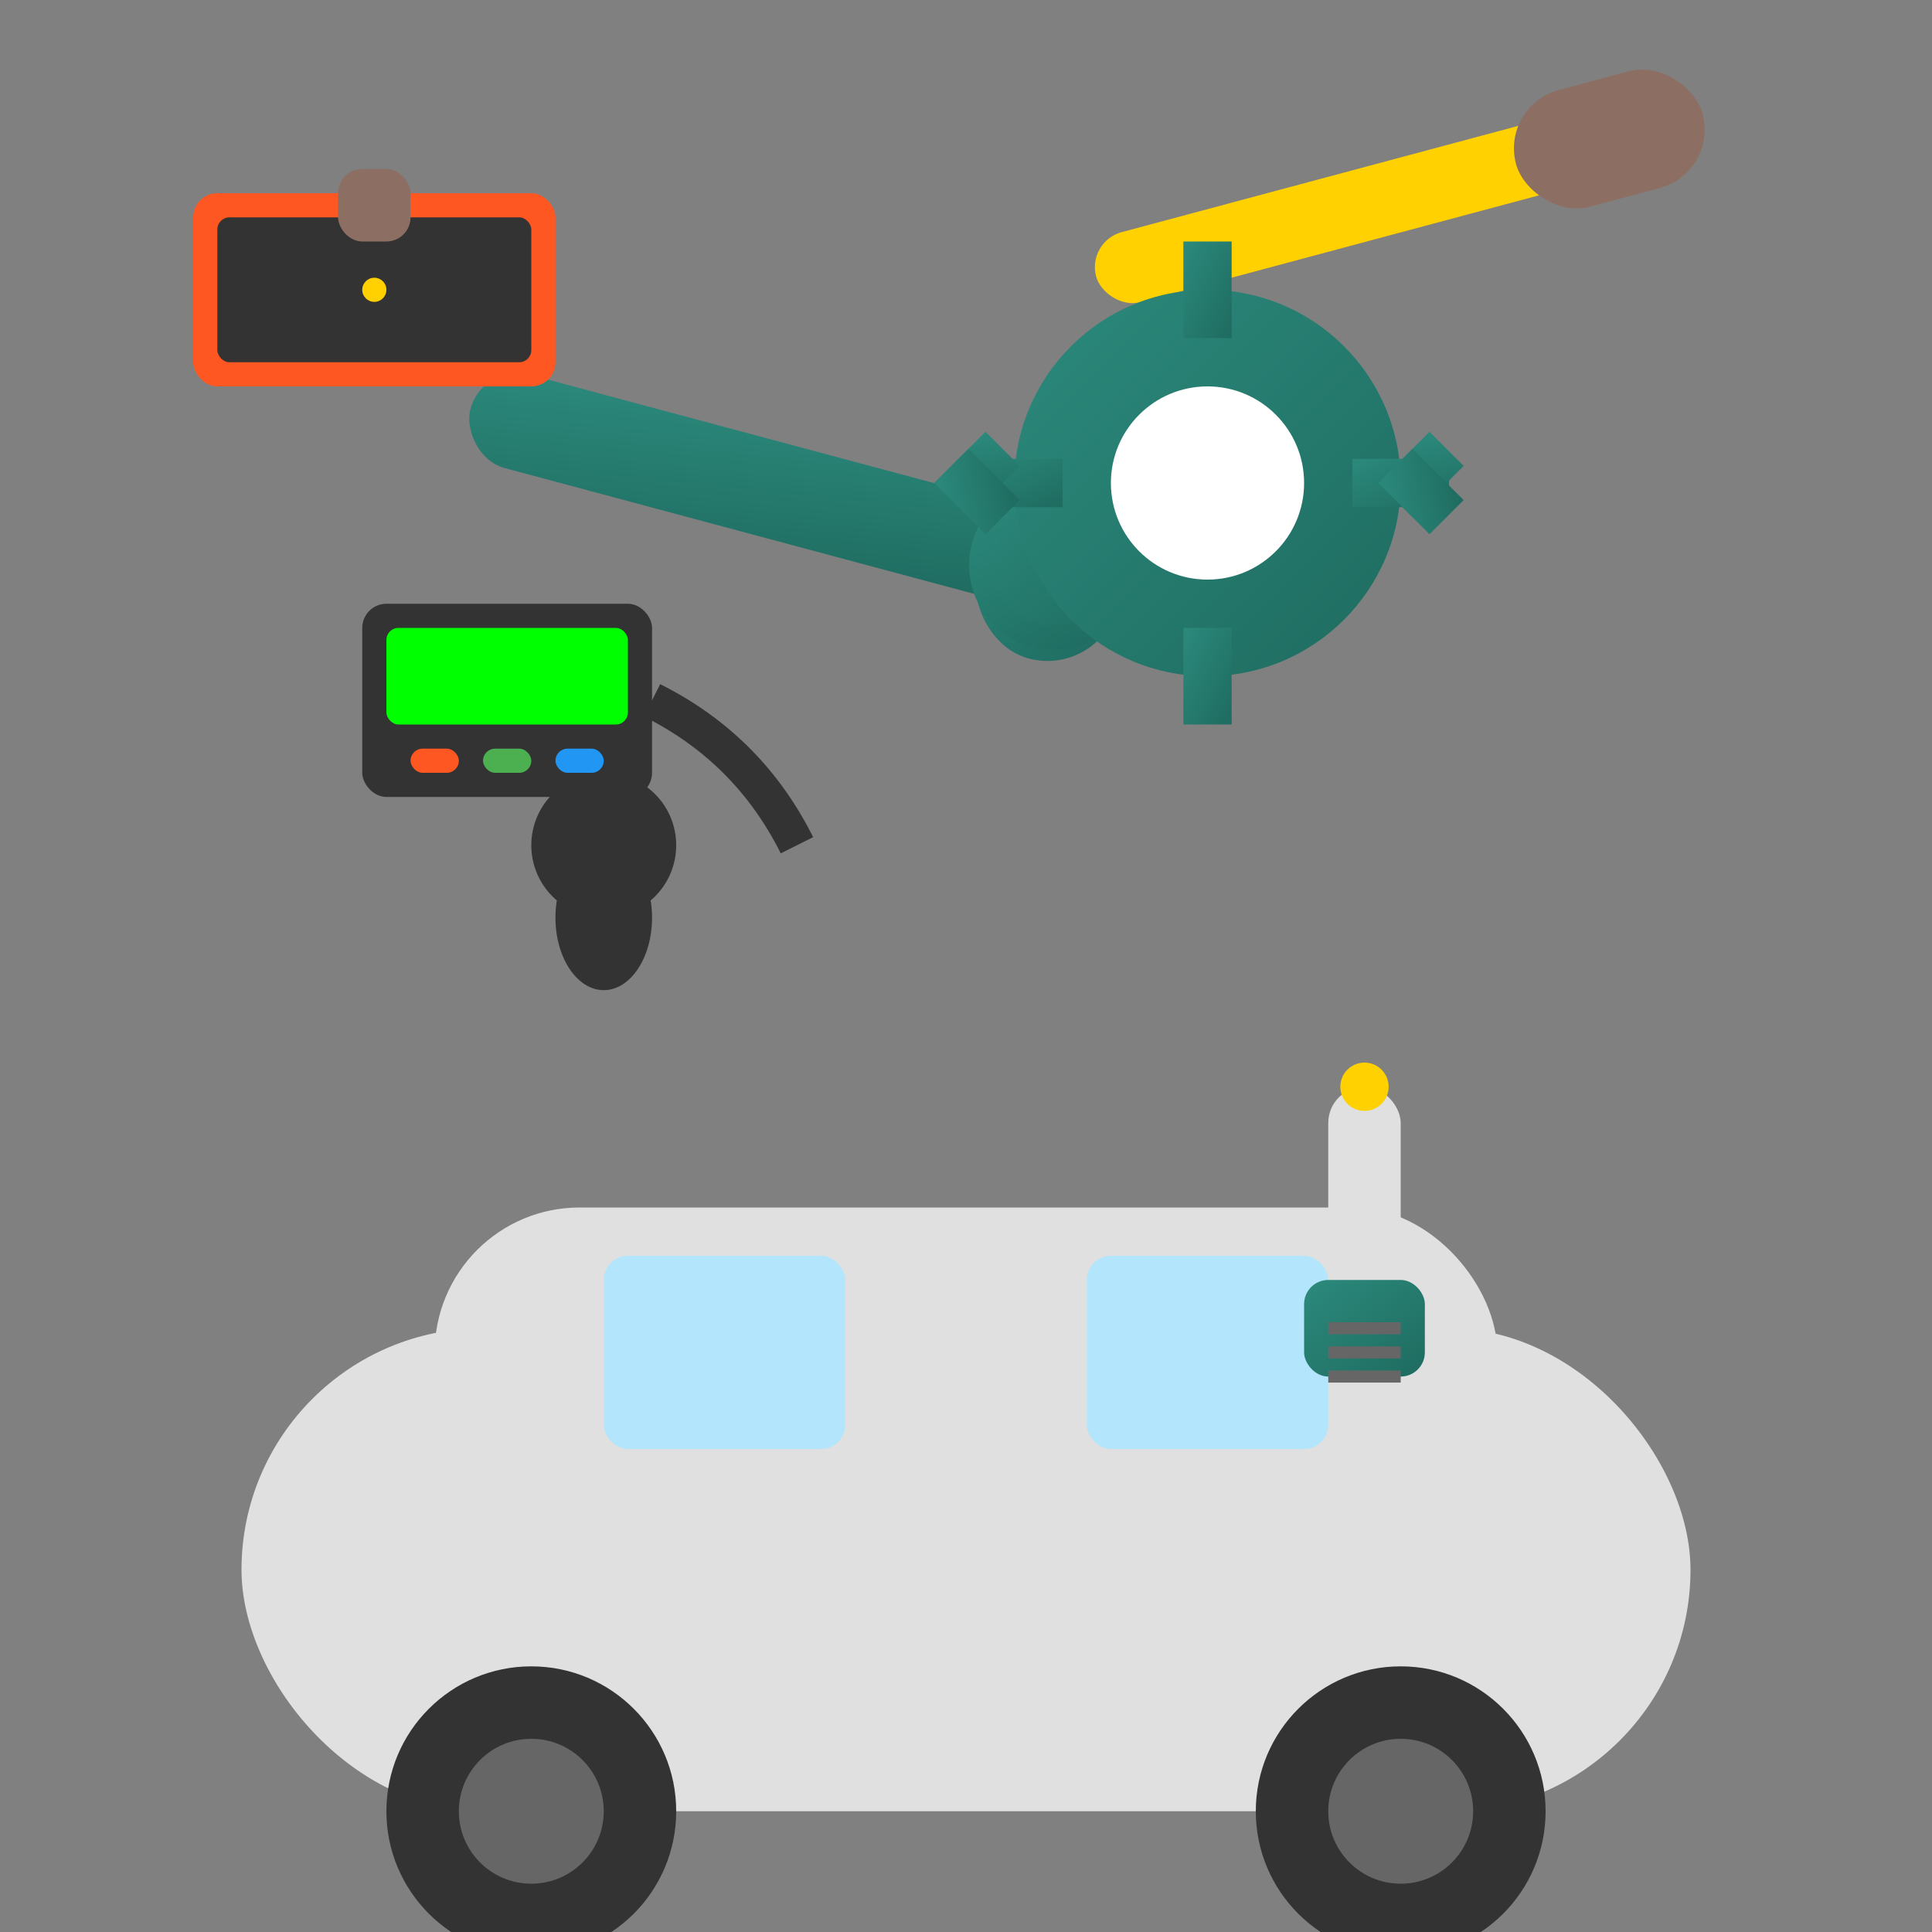
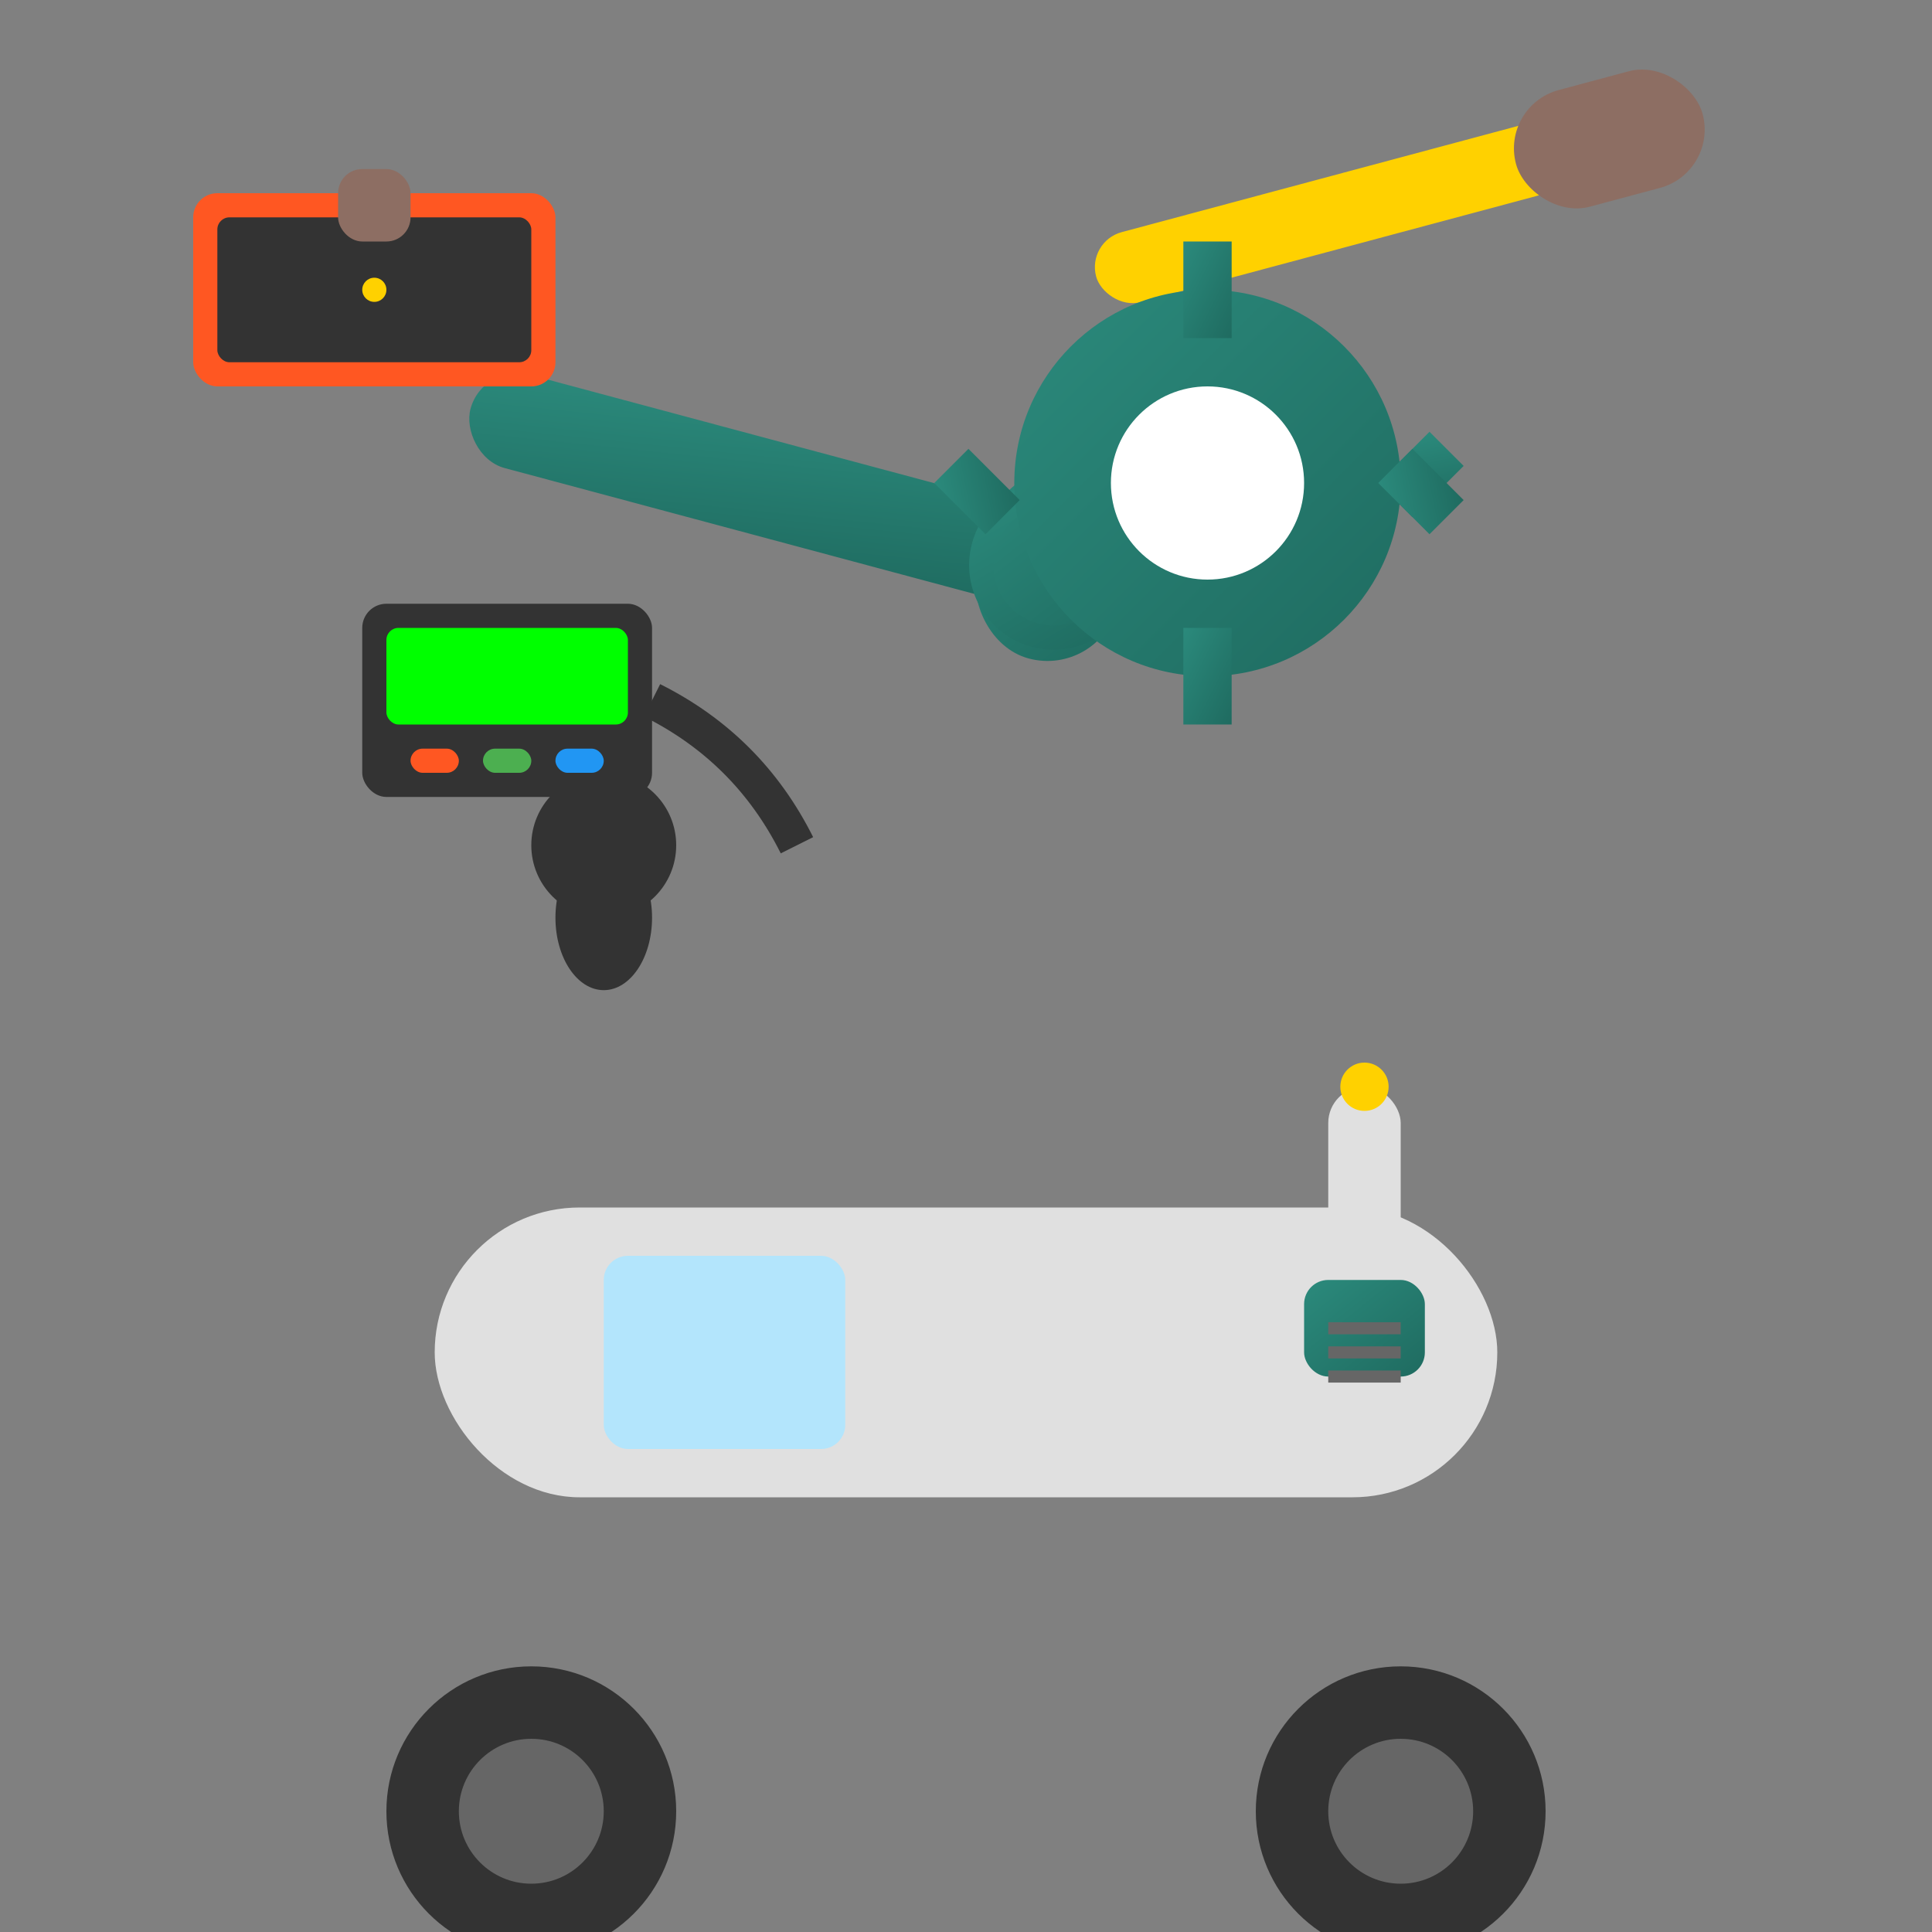
<svg xmlns="http://www.w3.org/2000/svg" width="80" height="80" viewBox="0 0 80 80" fill="none">
  <rect x="0" y="0" width="80" height="80" fill="#808080" stroke="none" />
  <defs>
    <linearGradient id="toolGradient" x1="0%" y1="0%" x2="100%" y2="100%">
      <stop offset="0%" style="stop-color:#2B8A7C;stop-opacity:1" />
      <stop offset="100%" style="stop-color:#1F6B60;stop-opacity:1" />
    </linearGradient>
  </defs>
  <g transform="translate(10, 45)">
-     <rect x="0" y="10" width="60" height="20" rx="10" fill="#E0E0E0" />
    <rect x="8" y="5" width="44" height="12" rx="6" fill="#E0E0E0" />
    <circle cx="12" cy="30" r="6" fill="#333" />
    <circle cx="48" cy="30" r="6" fill="#333" />
    <circle cx="12" cy="30" r="3" fill="#666" />
    <circle cx="48" cy="30" r="3" fill="#666" />
    <rect x="15" y="7" width="10" height="8" rx="1" fill="#B3E5FC" />
-     <rect x="35" y="7" width="10" height="8" rx="1" fill="#B3E5FC" />
  </g>
  <g transform="translate(20, 15) rotate(15)">
    <rect x="0" y="0" width="25" height="4" rx="2" fill="url(#toolGradient)" />
    <rect x="22" y="-2" width="6" height="8" rx="3" fill="url(#toolGradient)" />
    <circle cx="25" cy="2" r="3" fill="none" stroke="url(#toolGradient)" stroke-width="1" />
  </g>
  <g transform="translate(45, 10) rotate(-15)">
    <rect x="0" y="0" width="20" height="3" rx="1.5" fill="#FFD100" />
    <rect x="18" y="-1" width="8" height="5" rx="2.5" fill="#8D6E63" />
  </g>
  <circle cx="25" cy="35" r="3" fill="#333" />
  <ellipse cx="25" cy="38" rx="2" ry="3" fill="#333" />
  <g transform="translate(50, 20)">
    <circle cx="0" cy="0" r="8" fill="url(#toolGradient)" />
    <circle cx="0" cy="0" r="4" fill="white" />
    <rect x="-1" y="-10" width="2" height="4" fill="url(#toolGradient)" />
    <rect x="-1" y="6" width="2" height="4" fill="url(#toolGradient)" />
-     <rect x="6" y="-1" width="4" height="2" fill="url(#toolGradient)" />
-     <rect x="-10" y="-1" width="4" height="2" fill="url(#toolGradient)" />
    <rect x="5" y="-8" width="2" height="3" fill="url(#toolGradient)" transform="rotate(45)" />
-     <rect x="-8" y="5" width="2" height="3" fill="url(#toolGradient)" transform="rotate(45)" />
    <rect x="-8" y="-8" width="2" height="3" fill="url(#toolGradient)" transform="rotate(-45)" />
    <rect x="5" y="5" width="2" height="3" fill="url(#toolGradient)" transform="rotate(-45)" />
  </g>
  <g transform="translate(15, 25)">
    <rect x="0" y="0" width="12" height="8" rx="1" fill="#333" />
    <rect x="1" y="1" width="10" height="4" rx="0.5" fill="#00FF00" />
    <rect x="2" y="6" width="2" height="1" rx="0.5" fill="#FF5722" />
    <rect x="5" y="6" width="2" height="1" rx="0.5" fill="#4CAF50" />
    <rect x="8" y="6" width="2" height="1" rx="0.5" fill="#2196F3" />
    <path d="M12 4 Q16 6 18 10" stroke="#333" stroke-width="1.5" fill="none" />
  </g>
  <g transform="translate(55, 45)">
    <rect x="0" y="0" width="3" height="12" rx="1.5" fill="#E0E0E0" />
    <rect x="-1" y="8" width="5" height="4" rx="1" fill="url(#toolGradient)" />
    <circle cx="1.5" cy="0" r="1" fill="#FFD100" />
    <path d="M0 10 L3 10" stroke="#666" stroke-width="0.5" />
    <path d="M0 11 L3 11" stroke="#666" stroke-width="0.5" />
    <path d="M0 12 L3 12" stroke="#666" stroke-width="0.5" />
  </g>
  <g transform="translate(8, 8)">
    <rect x="0" y="0" width="15" height="8" rx="1" fill="#FF5722" />
    <rect x="1" y="1" width="13" height="6" rx="0.5" fill="#333" />
    <rect x="6" y="-1" width="3" height="3" rx="1" fill="#8D6E63" />
    <circle cx="7.5" cy="4" r="0.5" fill="#FFD100" />
  </g>
</svg>